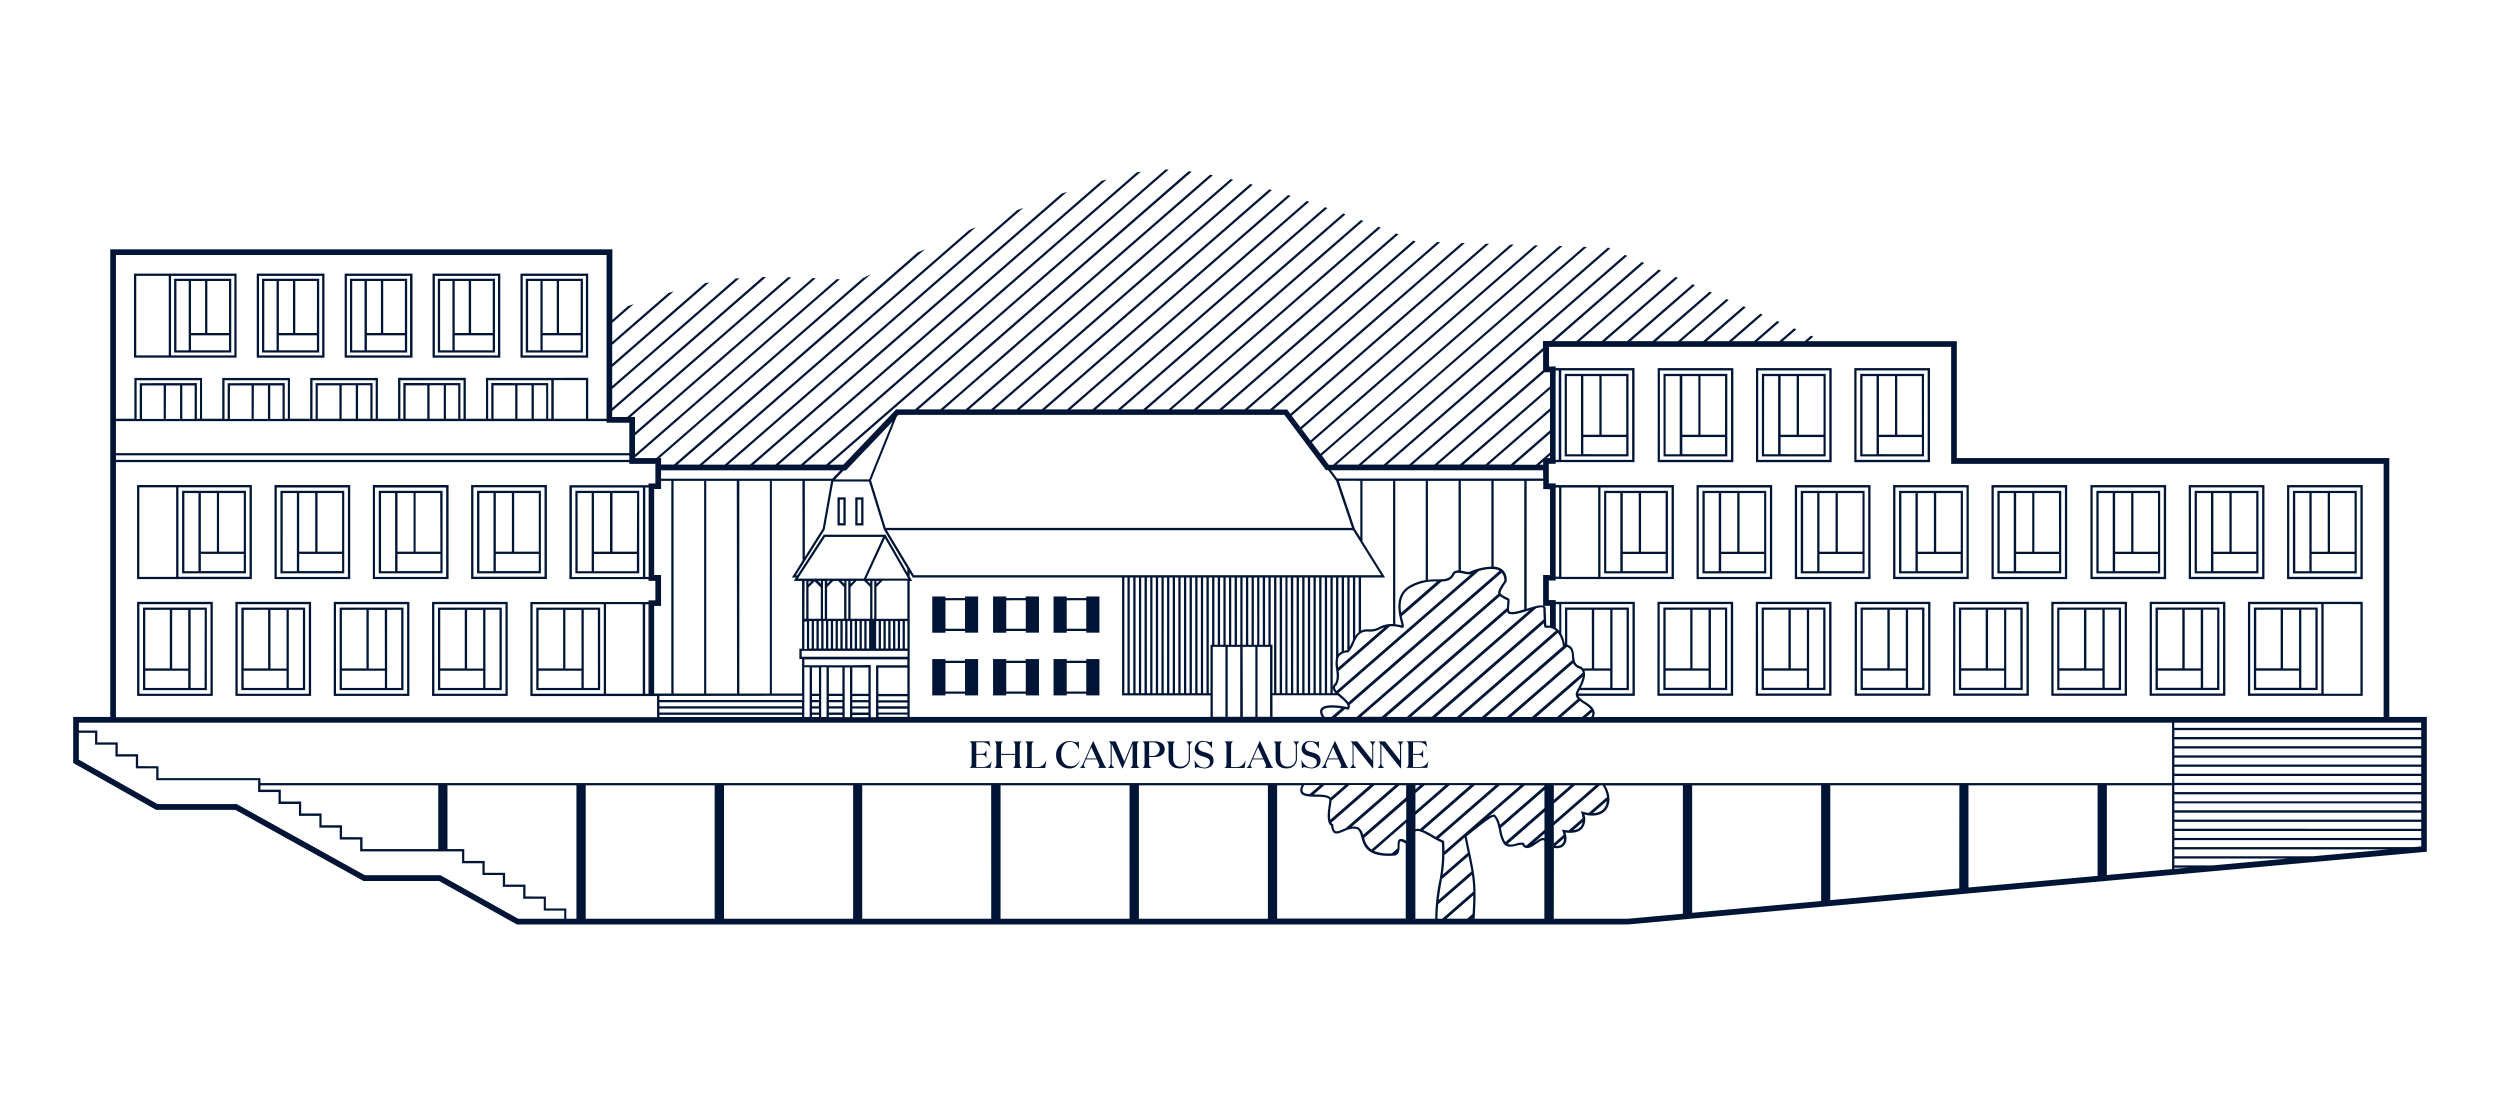
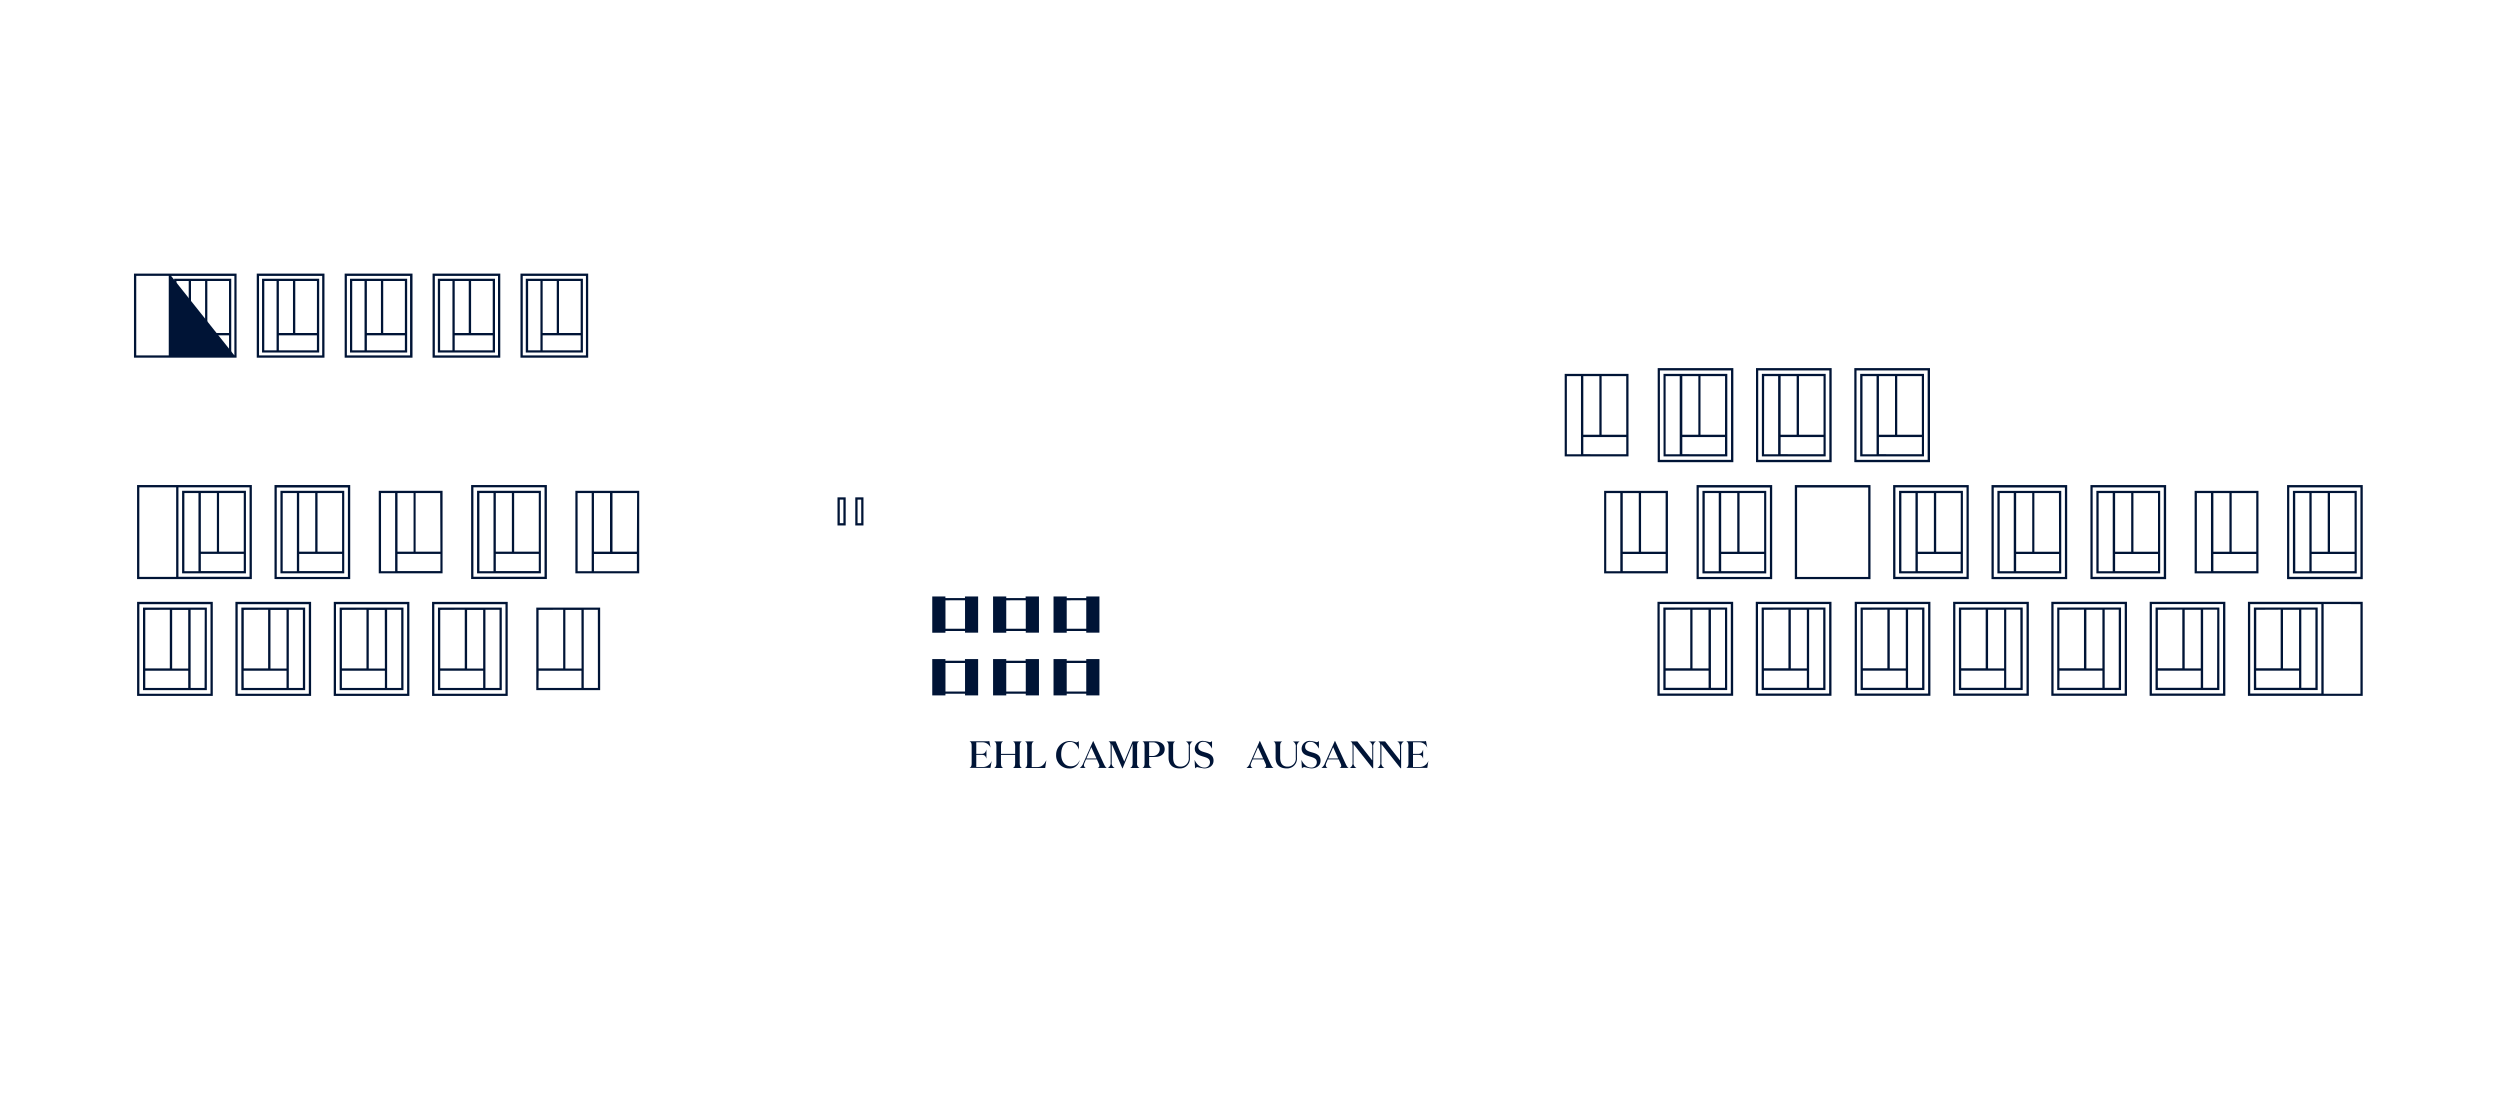
<svg xmlns="http://www.w3.org/2000/svg" id="Layer_1" data-name="Layer 1" viewBox="0 0 800 350">
  <defs>
    <style>.cls-1{fill:#001436;}</style>
  </defs>
  <g id="TAUPE">
    <path class="cls-1" d="M273.69,168.15h2.62v-9h-2.62Zm.73-8.27h1.17v7.54h-1.17Z" />
    <path class="cls-1" d="M302.55,201.93h6.26v.53H313v-11.6h-4.21v.53h-6.26v-.53h-4.21v11.62h4.21Zm6.26-9.85v9.11h-6.26V192.1Z" />
    <path class="cls-1" d="M322,201.93h6.25v.53h4.22v-11.6H328.2v.53H322v-.53h-4.22v11.62H322Zm6.25-9.85v9.11H322V192.1Z" />
    <path class="cls-1" d="M341.35,201.93h6.25v.53h4.22v-11.6H347.6v.53h-6.25v-.53h-4.22v11.62h4.22Zm6.25-9.85v9.11h-6.25V192.1Z" />
    <path class="cls-1" d="M302.55,222h6.26v.53H313V210.91h-4.21v.52h-6.26v-.53h-4.21v11.63h4.21Zm6.26-9.85v9.13h-6.26v-9.12Z" />
    <path class="cls-1" d="M322,222h6.25v.53h4.22V210.91H328.2v.52H322v-.53h-4.22v11.63H322Zm6.25-9.85v9.13H322v-9.12Z" />
    <path class="cls-1" d="M341.35,222h6.25v.53h4.22V210.91H347.6v.52h-6.25v-.53h-4.22v11.63h4.22Zm6.25-9.85v9.13h-6.25v-9.12Z" />
    <path class="cls-1" d="M268,168.15h2.62v-9H268Zm.73-8.27h1.16v7.54h-1.16Z" />
    <path class="cls-1" d="M166.55,114.46h21.67V87.55H166.55Zm.73-26.17H187.5v25.44H167.28Z" />
    <path class="cls-1" d="M168.25,112.82h18.28V89.19H168.25Zm5.4-6.26V89.91h4.51v16.65Zm0,5.54v-4.8h12.16v4.81Zm12.16-5.54h-6.93V89.91h6.93ZM169,89.91h3.94V112.1H169Z" />
    <path class="cls-1" d="M138.42,114.46h21.67V87.55H138.42Zm.73-26.17h20.21v25.44H139.15Z" />
    <path class="cls-1" d="M140.11,112.82H158.4V89.19H140.11Zm5.4-6.26V89.91H150v16.65Zm0,5.54v-4.8h12.16v4.81Zm12.16-5.54h-6.92V89.91h6.92ZM140.84,89.91h3.94V112.1h-3.94Z" />
    <path class="cls-1" d="M110.29,114.46H132V87.55H110.29ZM111,88.29h20.22v25.44H111Z" />
    <path class="cls-1" d="M112,112.82h18.29V89.19H112Zm5.4-6.26V89.91h4.5v16.65Zm0,5.54v-4.8h12.16v4.81Zm12.16-5.54h-6.93V89.91h6.93ZM112.71,89.91h3.94V112.1h-3.94Z" />
    <path class="cls-1" d="M82.16,114.46h21.67V87.55H82.16Zm.73-26.17H103.1v25.44H82.89Z" />
    <path class="cls-1" d="M83.85,112.82h18.29V89.19H83.85Zm5.39-6.26V89.91h4.51v16.65Zm0,5.54v-4.8h12.17v4.81Zm12.17-5.54H94.49V89.91h6.93ZM84.58,89.91H88.5V112.1H84.57Z" />
-     <path class="cls-1" d="M54,87.56H42.87v26.89H75.7V87.55H54Zm0,26.17H43.6V88.28H54Zm.74,0V88.29H75v25.44Z" />
+     <path class="cls-1" d="M54,87.56H42.87v26.89H75.7V87.55H54Zm0,26.17H43.6V88.28H54m.74,0V88.29H75v25.44Z" />
    <path class="cls-1" d="M55.72,112.82H74V89.19H55.72Zm5.4-6.26V89.91h4.51v16.65Zm0,5.54v-4.8H73.29v4.81Zm12.17-5.54H66.35V89.91h6.93ZM56.46,89.91h3.93V112.1H56.46Z" />
    <path class="cls-1" d="M184.12,157.05v26.42h20.43V157.05Zm19.68,19.48H196V157.78h7.87Zm-13.73-18.75h5.13v18.75h-5.13Zm-5.24,0h4.51v25h-4.49Zm5.24,25v-5.49H203.8v5.49Z" />
    <path class="cls-1" d="M150.76,185.29H175V155.21H150.76Zm.73-29.35h22.76v28.62H151.49Z" />
    <path class="cls-1" d="M152.66,183.47h20.42V157.05H152.66Zm6-6.94V157.78h5.14v18.75Zm0,6.21v-5.49h13.75v5.49Zm13.75-6.21h-7.88V157.78h7.88Zm-19-18.75h4.51v25h-4.51Z" />
-     <path class="cls-1" d="M119.64,185.31h23.9v-30.1H119.31v30.08h.35ZM120,156h22.77v28.62H120Z" />
    <path class="cls-1" d="M121.2,183.47h20.42V157.05H121.2Zm6-6.94V157.78h5.14v18.75Zm0,6.21v-5.49h13.73v5.49Zm13.73-6.21H133V157.78h7.86Zm-19-18.75h4.51v25h-4.51Z" />
    <path class="cls-1" d="M88.18,185.31h23.89v-30.1H87.84v30.08h.34ZM88.56,156h22.77v28.62H88.56Z" />
    <path class="cls-1" d="M89.74,183.47h20.42V157.05H89.74Zm6-6.94V157.78h5.13v18.75Zm0,6.21v-5.49h13.73v5.49Zm13.73-6.21h-7.86V157.78h7.86Zm-19-18.75H95v25H90.46Z" />
    <path class="cls-1" d="M58.27,183.47H78.7V157.05H58.27Zm6-6.94V157.78h5.13v18.75Zm0,6.21v-5.49H78v5.49ZM78,176.53H70.1V157.78H78ZM59,157.78h4.51v25H59Z" />
    <path class="cls-1" d="M57.1,185.31H80.59v-30.1H43.86v30.1Zm0-29.36H79.86v28.62H57.1Zm-12.51,0H56.37V184.6H44.59Z" />
    <path class="cls-1" d="M637.61,185.33H661.5V155.22H637.28v30.1h.33ZM638,156h22.77v28.62H638Z" />
    <path class="cls-1" d="M639.17,183.48H659.6V157.07H639.17Zm6-6.93V157.79h5.14v18.76Zm0,6.21v-5.48h13.73v5.48Zm13.73-6.21H651V157.79h7.86Zm-19-18.76h4.5v25h-4.5Z" />
    <path class="cls-1" d="M605.8,185.32H630v-30.1H605.8Zm.73-29.35h22.76v28.62H606.53Z" />
    <path class="cls-1" d="M607.7,183.48h20.43V157.07H607.7Zm6-6.93V157.79h5.14v18.76Zm0,6.21v-5.48H627.4v5.48Zm13.74-6.21h-7.86V157.79h7.86Zm-19-18.76h4.51v25h-4.51Z" />
    <path class="cls-1" d="M598.2,185.33h.36V155.22H574.34v30.1H598.2ZM575.07,156h22.76v28.62H575.07Z" />
-     <path class="cls-1" d="M576.24,183.48h20.42V157.07H576.24Zm6-6.93V157.79h5.14v18.76Zm0,6.21v-5.48H596v5.48ZM596,176.55H588.1V157.79H596Zm-19-18.76h4.51v25H577Z" />
    <path class="cls-1" d="M566.74,185.33h.36V155.22H542.9v30.1h23.84ZM543.61,156h22.76v28.62H543.61Z" />
    <path class="cls-1" d="M544.78,183.48H565.2V157.07H544.78Zm6-6.93V157.79h5.14v18.76Zm0,6.21v-5.48h13.74v5.48Zm13.74-6.21h-7.86V157.79h7.86Zm-19-18.76H550v25h-4.5Z" />
    <path class="cls-1" d="M533.74,183.48V157.07H513.32v26.41Zm-14.46-6.93V157.79h5.13v18.76Zm0,6.21v-5.48H533v5.48ZM533,176.55h-7.86V157.79H533Zm-19-18.76h4.5v25h-4.5Z" />
    <path class="cls-1" d="M732.19,185.33h23.89V155.22H731.86v30.1h.33Zm.38-29.36h22.77v28.62H732.57Z" />
    <path class="cls-1" d="M733.73,183.48h20.43V157.07H733.73Zm6-6.93V157.79h5.14v18.76Zm0,6.21v-5.48h13.74v5.48Zm13.74-6.21H745.6V157.79h7.86Zm-19-18.76H739v25h-4.51Z" />
-     <path class="cls-1" d="M700.73,185.33h23.89V155.22H700.4v30.1h.33Zm.38-29.36h22.78v28.62H701.13Z" />
    <path class="cls-1" d="M702.28,183.48h20.43V157.07H702.28Zm6-6.93V157.79h5.14v18.76Zm0,6.21v-5.48H722v5.48ZM722,176.55h-7.86V157.79H722Zm-19-18.76h4.51v25H703Z" />
    <path class="cls-1" d="M669.27,185.33h23.89V155.22H668.94v30.1h.33Zm.38-29.36h22.76v28.62H669.65Z" />
    <path class="cls-1" d="M670.84,183.48h20.42V157.07H670.84Zm6-6.93V157.79h5.14v18.76Zm0,6.21v-5.48h13.72v5.48Zm13.72-6.21h-7.86V157.79h7.86Zm-19-18.76h4.51v25h-4.51Z" />
    <path class="cls-1" d="M593.7,147.9h23.9V117.79H593.38v30.1h.32Zm.39-29.36h22.76v28.61H594.09Z" />
    <path class="cls-1" d="M595.26,146.05h20.42V119.64H595.26Zm6-6.93V120.37h5.14v18.75Zm0,6.21v-5.46H615v5.48ZM615,139.12h-7.88V120.37h7.86Zm-19-18.75h4.5v25H596Z" />
    <path class="cls-1" d="M562.24,147.9h23.89V117.79H561.92v30.1h.32Zm.39-29.36h22.76v28.61H562.63Z" />
    <path class="cls-1" d="M563.8,146.05h20.42V119.64H563.8Zm6-6.93V120.37h5.13v18.75Zm0,6.21v-5.46h13.73v5.48Zm13.73-6.21h-7.86V120.37h7.86Zm-19-18.75H569v25h-4.5Z" />
    <path class="cls-1" d="M530.78,147.9h23.89V117.79H530.46v30.1h.32Zm.39-29.36h22.76v28.61H531.17Z" />
    <path class="cls-1" d="M532.34,146.05h20.4V119.64H532.32Zm6-6.93V120.37h5.13v18.75Zm0,6.21v-5.46H552v5.48ZM552,139.12h-7.84V120.37h7.86Zm-19-18.75h4.51v25h-4.51Z" />
    <path class="cls-1" d="M521.12,146.05V119.64H500.7v26.41Zm-14.46-6.93V120.37h5.14v18.75Zm0,6.21v-5.46H520.4v5.48Zm13.74-6.21h-7.88V120.37h7.87Zm-19-18.75h4.51v25h-4.51Z" />
    <path class="cls-1" d="M593.49,222.66h24.24V192.57H593.51Zm.73-29.35H617v28.63H594.22Z" />
    <path class="cls-1" d="M595.39,220.83h20.42V194.41H595.39Zm.73-6.21h13.73v5.48H596.12Zm13.73-.73h-5.13V195.14h5.13Zm5.23,6.21h-4.5v-25h4.5Zm-11.12-25v18.75H596.1V195.14Z" />
    <path class="cls-1" d="M625,222.66h24.23V192.57H625Zm.72-29.35h22.77v28.63H625.68Z" />
    <path class="cls-1" d="M626.85,220.83h20.42V194.41H626.85Zm.73-6.21h13.73v5.48H627.58Zm13.73-.73h-5.13V195.14h5.13Zm5.24,6.21H642v-25h4.51Zm-11.13-25v18.75h-7.84V195.14Z" />
    <path class="cls-1" d="M656.42,222.66h24.21V192.57H656.42Zm.72-29.35h22.77v28.63H657.14Z" />
    <path class="cls-1" d="M658.31,220.83h20.42V194.41H658.31Zm.73-6.21h13.73v5.48H659Zm13.73-.73h-5.13V195.14h5.13ZM678,220.1H673.5v-25H678Zm-11.13-25v18.75H659V195.14Z" />
    <path class="cls-1" d="M687.88,222.66h24.23V192.57H687.9Zm.73-29.35h22.76v28.63H688.61Z" />
    <path class="cls-1" d="M689.77,220.83H710.2V194.41H689.78Zm.73-6.21h13.74v5.48H690.52Zm13.74-.73H699.1V195.14h5.14Zm5.23,6.21H705v-25h4.51Zm-11.13-25v18.75h-7.82V195.14Z" />
    <path class="cls-1" d="M721.24,220.83h20.42V194.41H721.24Zm.72-6.21H735.7v5.48H722Zm13.74-.73h-5.14V195.14h5.14Zm5.23,6.21h-4.51v-25h4.51Zm-11.12-25v18.75H722V195.14Z" />
    <path class="cls-1" d="M742.83,192.57H719.34v30.1h36.73v-30.1Zm-22.76.75h22.76v28.62H720.07Zm35.27,0V222H743.57V193.29Z" />
    <path class="cls-1" d="M530.37,222.66h24.24V192.57H530.39Zm.73-29.35h22.76v28.63H531.1Z" />
    <path class="cls-1" d="M532.27,220.83H552.7V194.41H532.27Zm.73-6.21h13.75v5.48H533Zm13.73-.73H541.6V195.14h5.13ZM552,220.1h-4.5v-25H552Zm-11.12-25v18.75H533V195.14Z" />
    <path class="cls-1" d="M561.84,222.66h24.23V192.57H561.85Zm.72-29.35h22.77v28.63H562.58Z" />
    <path class="cls-1" d="M563.73,220.83h20.42V194.41H563.73Zm.73-6.21h13.73v5.48H564.46Zm13.73-.73h-5.13V195.14h5.13Zm5.24,6.21h-4.51v-25h4.51Zm-11.13-25v18.75h-7.86V195.14Z" />
    <path class="cls-1" d="M43.87,222.69H68.09v-30.1H43.87Zm.73-29.35H67.36V222H44.6Z" />
    <path class="cls-1" d="M45.76,220.85H66.19V194.44H45.76Zm.73-6.21H60.23v5.49H46.49Zm13.74-.72H55.09V195.17h5.14Zm5.23,6.21H61v-25h4.51Zm-11.12-25v18.75H46.49V195.17Z" />
    <path class="cls-1" d="M75.33,222.69H99.55v-30.1H75.33Zm.73-29.35H98.82V222H76.06Z" />
    <path class="cls-1" d="M77.23,220.85H97.65V194.44H77.23Zm.73-6.21H91.69v5.49H78Zm13.73-.72H86.55V195.17h5.14Zm5.23,6.21h-4.5v-25h4.5Zm-11.12-25v18.75H78V195.17Z" />
    <path class="cls-1" d="M106.79,222.69H131v-30.1H106.81Zm.73-29.35h22.76V222H107.52Z" />
    <path class="cls-1" d="M108.69,220.85h20.42V194.44H108.69Zm.72-6.21h13.75v5.49H109.41Zm13.75-.72H118V195.17h5.13Zm5.23,6.21h-4.51v-25h4.51Zm-11.12-25v18.75h-7.86V195.17Z" />
    <path class="cls-1" d="M138.26,222.69h24.21v-30.1H138.26Zm.72-29.35h22.77V222H139Z" />
    <path class="cls-1" d="M140.15,220.85h20.42V194.44H140.15Zm.73-6.21h13.73v5.49H140.88Zm13.73-.72h-5.14V195.17h5.14Zm5.24,6.21h-4.51v-25h4.51Zm-11.13-25v18.75h-7.84V195.17Z" />
    <path class="cls-1" d="M192.05,220.85V194.44H171.61v26.41Zm-19.68-6.21h13.69v5.49H172.32Zm13.73-.72h-5.18V195.17h5.14Zm5.23,6.21H186.8v-25h4.51Zm-11.12-25v18.75h-7.87V195.17Z" />
    <path class="cls-1" d="M317.34,243.45h0a3,3,0,0,1-2.85,2h-2.08v-3.89h1.54c1,0,1.32.1,1.71,1.22h0v-2.91h0c-.4,1.14-.73,1.37-1.71,1.37h-1.54v-3.71h1.84a2.81,2.81,0,0,1,2.75,1.78h0l-.43-2.2a1.39,1.39,0,0,1-.67.1h-5.67v0c.58.28.7.71.7,1.52v5.47c0,.81-.12,1.24-.7,1.52v0h6.72Z" />
    <path class="cls-1" d="M321,245.75c-.57-.28-.69-.71-.69-1.52v-2.66h4.53v2.66c0,.81-.13,1.24-.7,1.52v0H327v0c-.57-.28-.69-.71-.69-1.52v-5.47c0-.81.12-1.24.69-1.52v0h-2.85v0c.57.28.7.71.7,1.52v2.47h-4.53v-2.47c0-.81.12-1.24.69-1.52v0h-2.85v0c.57.28.69.71.69,1.52v5.47c0,.81-.12,1.24-.69,1.52v0H321Z" />
    <path class="cls-1" d="M334.83,243.28h0c-.72,1.38-1.43,2.18-2.88,2.18h-1.8v-6.7c0-.81.12-1.24.7-1.52v0H328v0c.57.28.7.71.7,1.52v5.47c0,.81-.13,1.24-.7,1.52v0h6.46Z" />
    <path class="cls-1" d="M342.09,245.9a3.2,3.2,0,0,0,3.39-2.57l-.06,0a2.8,2.8,0,0,1-2.84,1.87c-1.65,0-3-1.4-3-3.79s1-4,2.87-4c1.3,0,2.3,1,2.83,2.47h0l-.09-2.75a1.06,1.06,0,0,1-.8.43,10.27,10.27,0,0,0-2-.43,4.36,4.36,0,0,0-4.43,4.29v.15A4.11,4.11,0,0,0,342.09,245.9Z" />
    <path class="cls-1" d="M347.48,245.75a1,1,0,0,1-.62-.86,2,2,0,0,1,.2-.79l.46-1.09H351l.6,1.35a1.65,1.65,0,0,1,.2.72c0,.29-.2.5-.55.66v0h2.95v0c-.46-.26-.62-.56-1-1.35l-3.38-7.31h0l-3.15,7.08a3.13,3.13,0,0,1-1.14,1.58v0h2Zm1.74-6.65,1.64,3.6h-3.19Z" />
    <path class="cls-1" d="M356.69,245.75a1.7,1.7,0,0,1-.94-1.79v-5.91l3.42,7.86h.05l3.22-7.86v6.16c0,.81-.2,1.26-.78,1.54v0h3v0a1.46,1.46,0,0,1-.79-1.54v-5.45c0-.81.12-1.24.69-1.52v0h-2.14l-2.66,6.45L357,237.22h-2.29v0c.57.28.69.71.69,1.52V244a1.71,1.71,0,0,1-.91,1.75v0h2.21Z" />
    <path class="cls-1" d="M368.72,245.75a1.25,1.25,0,0,1-1-1.44v-2.08h1.75c1.9,0,3.23-.86,3.23-2.51s-1.33-2.5-3.25-2.5h-3.89v0c.57.28.7.71.7,1.52v5.47c0,.81-.13,1.24-.7,1.52v0h3.15Zm-1-8.21h1.35a2.19,2.19,0,0,1,0,4.37h-1.35Z" />
    <path class="cls-1" d="M373.94,238.76v3.7c0,2.26,1.33,3.43,3.54,3.43a3.13,3.13,0,0,0,3.29-3.43V239a1.69,1.69,0,0,1,.9-1.74v0h-2.21v0a1.7,1.7,0,0,1,.94,1.78v3.4a2.57,2.57,0,0,1-2.64,2.88c-1.61,0-2.36-1.09-2.36-2.93v-3.62c0-.8.11-1.23.69-1.51v0h-2.85v0C373.82,237.52,373.94,238,373.94,238.76Z" />
    <path class="cls-1" d="M383.19,245.47a16,16,0,0,0,2.14.43c1.56,0,3-.8,3-2.5,0-1.93-1.58-2.31-2.95-2.71-1-.3-1.94-.65-1.94-1.71a1.54,1.54,0,0,1,1.47-1.61h.18c1.28,0,2.14,1,2.76,2.21h0l0-2.48a1,1,0,0,1-.72.4,13.07,13.07,0,0,0-2-.4,2.53,2.53,0,0,0-2.8,2.43c0,1.69,1.29,2.14,2.53,2.52s2.33.66,2.33,1.86a1.68,1.68,0,0,1-1.85,1.71c-1.22,0-2.36-.92-3.08-2.47h0l.16,2.74A1.13,1.13,0,0,1,383.19,245.47Z" />
-     <path class="cls-1" d="M398.62,243.28h0c-.72,1.38-1.43,2.18-2.88,2.18h-1.8v-6.7c0-.81.13-1.24.7-1.52v0h-2.86v0c.57.28.7.71.7,1.52v5.47c0,.81-.13,1.24-.7,1.52v0h6.46Z" />
    <path class="cls-1" d="M400.82,245.75a1,1,0,0,1-.61-.86,2,2,0,0,1,.2-.79l.46-1.09h3.48l.61,1.35a1.8,1.8,0,0,1,.2.72c0,.29-.2.5-.55.66v0h2.94v0c-.46-.26-.62-.56-1-1.35l-3.38-7.31h-.05L400,244.17a3.08,3.08,0,0,1-1.14,1.58v0h2Zm1.74-6.65,1.64,3.6H401Z" />
    <path class="cls-1" d="M408.19,238.76v3.7c0,2.26,1.33,3.43,3.54,3.43a3.13,3.13,0,0,0,3.29-3.43V239a1.7,1.7,0,0,1,.89-1.74v0h-2.2v0a1.7,1.7,0,0,1,.94,1.78v3.4a2.57,2.57,0,0,1-2.64,2.88c-1.61,0-2.36-1.09-2.36-2.93v-3.62c0-.8.12-1.23.69-1.51v0h-2.85v0C408.07,237.52,408.19,238,408.19,238.76Z" />
    <path class="cls-1" d="M417.44,245.47a16.38,16.38,0,0,0,2.14.43c1.56,0,3-.8,3-2.5,0-1.93-1.59-2.31-3-2.71-1-.3-1.94-.65-1.94-1.71a1.54,1.54,0,0,1,1.47-1.61h.18c1.31,0,2.14,1,2.76,2.21h0l0-2.48a1,1,0,0,1-.73.4,13.07,13.07,0,0,0-2-.4,2.53,2.53,0,0,0-2.8,2.43c0,1.69,1.29,2.14,2.53,2.52s2.33.66,2.33,1.86a1.67,1.67,0,0,1-1.85,1.71c-1.22,0-2.36-.92-3.08-2.47h0l.16,2.74A1.09,1.09,0,0,1,417.44,245.47Z" />
    <path class="cls-1" d="M424.86,245.75a.93.93,0,0,1-.61-.86,2,2,0,0,1,.2-.79l.46-1.09h3.48l.61,1.35a1.79,1.79,0,0,1,.19.72c0,.29-.19.5-.55.66v0h2.95v0c-.46-.26-.63-.56-1-1.35l-3.38-7.31h-.05L424,244.16a3.13,3.13,0,0,1-1.15,1.58v0h2Zm1.75-6.65,1.62,3.61h-3.18Z" />
    <path class="cls-1" d="M434.07,245.75a1.71,1.71,0,0,1-.94-1.79v-5.82l6.12,7.71h.18V239a1.71,1.71,0,0,1,.91-1.74v0h-2.22v0a1.68,1.68,0,0,1,1,1.78v4.29l-4.78-6.09h-2.22v0c.58.28.7.71.7,1.52V244a1.72,1.72,0,0,1-.91,1.75v0h2.2Z" />
    <path class="cls-1" d="M443,245.75a1.71,1.71,0,0,1-.94-1.79v-5.82l6.12,7.71h.18V239a1.71,1.71,0,0,1,.91-1.74v0h-2.22v0c.64.26.95.83.95,1.78v4.29l-4.77-6.09H441v0c.57.28.7.71.7,1.52V244a1.73,1.73,0,0,1-.92,1.75v0H443Z" />
    <path class="cls-1" d="M457.08,243.45h0a3,3,0,0,1-2.85,2h-2.07v-3.89h1.53c1,0,1.32.1,1.71,1.22h0v-2.91h0c-.42,1.14-.73,1.37-1.71,1.37h-1.53v-3.71H454a2.8,2.8,0,0,1,2.74,1.78h0l-.43-2.2a1.39,1.39,0,0,1-.67.1H450v0c.58.28.7.71.7,1.52v5.47c0,.81-.12,1.24-.7,1.52v0h6.73Z" />
-     <path class="cls-1" d="M764.58,229.42V146.59H626.18V109.18h-47.6l1.65-1.44-.74-.32-2,1.76h-7l4.35-3.79-.73-.32-4.73,4.11h-7l7.06-6.14-.74-.32-7.42,6.46h-7l9.76-8.49-.73-.32-10.14,8.81h-7l12.46-10.84-.73-.33L545,109.18h-7L553.18,96l-.74-.31-15.53,13.51h-7l17.88-15.54-.74-.33L528.8,109.17h-7l20.58-17.9-.74-.32-21,18.22h-7l23.28-20.25-.74-.32-23.65,20.56h-7l26-22.6-.74-.32-26.35,22.92h-7l28.67-25-.74-.32-29.05,25.28h-2.57v2.23L450.9,148.68h-7l76.79-66.8-.74-.32-77.16,67.12h-7l79.49-69.16-.73-.32-79.86,69.48h-7L507.82,79l-1.07,0-80.14,69.73h-1.43L423,145.74l77-67-1.06,0-76.39,66.47-2.77-3.69,72.41-63-1.07,0-71.78,62.44-2.77-3.68,67.8-59-1.07,0-67.18,58.43-2.77-3.69L476.52,78l-1.07,0-62.54,54.42-1-1.37h-4.41l61.24-53.26-1.07,0L406.38,131h-7l61.51-53.51-1.07,0L398.28,131h-7l61.79-53.76h-.18l-.62-.26-62.1,54h-7l64.34-56-.76-.3L382,131h-7l66.85-58.16-.77-.29L373.94,131h-7l69.32-60.3-.78-.29L365.82,131h-7l71.73-62.39-.79-.28L357.7,131h-7l74.08-64.43-.79-.27L349.59,131h-7l76.35-66.42-.8-.26L341.48,131h-7L413,62.65l-.81-.25L333.37,131h-7L407,60.83l-.83-.25L325.25,131h-7l82.64-71.89-.85-.22L317.14,131h-7l84.47-73.49-.85-.2L309,131h-7l86.13-74.92-.91-.18L300.92,131h-7l87.44-76.07-1-.14L292.8,131h-6.05l-16.88,17.7h-4.41L374,54.25c-.36,0-.72,0-1.07,0L264.36,148.68h-7L365.11,54.92l-1.37.24L256.23,148.68h-7L354.14,57.41l-1.64.47-104.38,90.8h-7L341.49,61.36l-1.84.64L240,148.68h-7l94.47-82.19-2,.78L231.9,148.69h-7l87.39-76-2.14.91L223.8,148.68h-7L296,79.75l-2.3,1-78,67.89h-4.14v-2.09h-.48l67.55-58.76L276.13,89,210,146.59H203.2v-.21l65.55-57-1-.06L203.2,145.44v-6.12L261.08,89l-1.06,0L203.2,138.36v-4.92h-1.38l51.41-44.71h-1.09l-51.42,44.71H195.9v-1.92l49.23-42.85-1.13,0-48.1,41.88v-6.1l40.72-35.43-1.2.09L195.9,123.52v-6.09L227,90.34l-1.47.31L195.9,116.46v-6.1l19.68-17.1-1.67.49-18,15.65v-6.09l6.89-6-1.84.63-5,4.41V79.78H35.28V229.42H23.42v14.73l26.52,15H75.3l41,22.76h24.18l24.71,13.8.21.11H521l254.75-23.19.83-.08V229.42ZM168.15,286.87v-3.79h-6.52v-3.79H155.1v-3.8h-6.53V271.7h-5.38V251.3h41.27V294h-3.25v-3.3h-6.53v-3.8Zm-58.71-19v-3.78h-6.53v-3.79H96.38v-3.8H89.86v-3.81H83.33V251.3h56.91v20.4H116v-3.79ZM44.2,245.15v-3.8H37.67v-3.78H31.14v-3.8H25.23v-2.51H695.06v19.32H83.33V249H50.72v-3.8ZM157.94,134V123.32h6.93V134Zm7.65-10.72h4.51V134h-4.51Zm5.24,0h3.94V134h-3.94Zm-13.62-.72V134h-1V121.69h20.21V134h-1V122.59Zm20-.92H187.5V134H177.19Zm0-.73H155.52V134h-6.46v-13.1H127.39V134h-6.46V120.94H99.26V134H92.78V120.94H71.12V134H64.66V120.94H43V134H37.1V81.59h157V134h-5.87v-13.1ZM129.81,134V123.32h6.92V134Zm7.65-10.72H142V134h-4.53Zm5.24,0h3.94V134H142.7Zm-13.63-.72V134h-.95V121.69h20.21V134h-1V122.59ZM101.69,134V123.33h6.92V134Zm7.66-10.71h4.5V134h-4.52Zm5.23,0h3.94V134h-3.94ZM101,122.61v11.44h-1V121.69h20.22V134h-1V122.59ZM73.58,134.05V123.34h6.93v10.71Zm7.66-10.71h4.5v10.71H81.2Zm5.24,0h3.93v10.71H86.48Zm-13.63-.72v11.44h-1V121.69H92.11V134h-1V122.59ZM49.73,134.06H45.45V123.35h6.93v10.71Zm3.38-10.71h4.51v10.71H53.07Zm5.23,0h3.94v10.71H58.34Zm-13.62-.73v11.45h-1V121.69H64V134H63V122.59Zm449.49-3.49H496v4.51l-28.86,25h-7ZM228.69,251.3V294H187.43V251.3Zm279.72,8.83a10.78,10.78,0,0,1-1.88-.37l-.67-.19.22.66a7.63,7.63,0,0,1,.34,1.63L502,265.72a13.68,13.68,0,0,1-1.57-.15l-.63-.1.23.59a7.21,7.21,0,0,1,.31,1.1l-3.12,2.72v-5.75l14.74-12.82h.86a8.29,8.29,0,0,1,1.41,3.78Zm5.75-3.79a4.59,4.59,0,0,1-.72,2.15,4.5,4.5,0,0,1-3.68,1.68Zm-7.77,6.76a2.87,2.87,0,0,1-.6,1.45,3.65,3.65,0,0,1-2.33,1.1Zm-7.16,7.39a3.18,3.18,0,0,1-1.53.17l2.75-2.39a2.2,2.2,0,0,1-1.22,2.22Zm-51.87-1.26a4.32,4.32,0,0,0-.13,1.29c0,.38,0,.73-.06,1l-1.78,1.55a13,13,0,0,1-5.72-.78l10.29-9v5.77h0a2.59,2.59,0,0,0-2-.55A.93.93,0,0,0,447.36,269.23Zm-10.86-1.09L450,256.42v5.76l-11.12,9.67a6.08,6.08,0,0,1-2.34-3.71Zm16.42-2.05h0c1-.62,3.09.6,5.14,1.77a30.33,30.33,0,0,0,3.33,1.77,47.73,47.73,0,0,1-1,13.16A61.83,61.83,0,0,0,459.28,294h-6.36Zm9.3,7.55,6.46-5.62c.3,1.51.59,2.87.85,4.08.06.28.12.53.17.8l-8.05,7a46.83,46.83,0,0,0,.57-6.26Zm-1.08,9.26c.1-.53.18-1.06.27-1.58l8.5-7.4c.39,1.9.71,3.48.95,4.94L460.36,288c.22-1.79.5-3.46.78-5.1Zm-.92,6.43,10.8-9.4a40.38,40.38,0,0,1,.43,5.39L461.5,294H460a45.26,45.26,0,0,1,.24-4.65Zm11,3.15-1.71,1.5h-6.63l8.56-7.45c0,1.67-.07,3.58-.22,5.94Zm-.08,1.29V294h-.23Zm-.91-21.8c-.28-1.29-.58-2.72-.91-4.35l.6-.48c2.14-1.74,7.05-5.77,8-5.77H478c.95.86,1.33,2.67,1.72,4.41a10.89,10.89,0,0,0,1.41,4.12c1,1.49,2.77,1.05,4.19.69a7.18,7.18,0,0,1,1.79-.27,1.8,1.8,0,0,0,1.09,1c1.07.33,2.31-.54,3.51-1.37.83-.56,1.76-1.21,2.21-1.08.07,0,.17.07.27.27l0,0V294H471.88c.69-10.87.21-13.19-1.64-22Zm24-3.67c-.05,0-.07-.1-.13-.11-.78-.22-1.71.43-2.8,1.19l-.43.28,3.35-2.91Zm-5.85,2.32a1.25,1.25,0,0,1-.69-.77l-.07-.17-.18,0a5.15,5.15,0,0,0-2.29.26,4.66,4.66,0,0,1-2.74.16l11.82-10.29v5.76Zm-6.67-1.16a11.09,11.09,0,0,1-1.29-3.83c0-.23-.1-.46-.15-.69l13.95-12.14v5.76Zm15.52-6.53v-5.78l6.73-5.85h6.62Zm0-7V251.3h5.34Zm-3-4.36L480,263.93a6.37,6.37,0,0,0-1.52-3.1c-.33-.32-1-.19-2.14.5l11.55-10h6.3Zm-32,20.85c0-1,0-2-.13-3.11v-.22l-.2-.08a16.13,16.13,0,0,1-1.52-.73l19.54-17h6.62Zm-2.72-4.61c-.37-.2-.73-.4-1.08-.61a27.24,27.24,0,0,0-3-1.58l16.49-14.35h6.62Zm-5.14-2.49a2.49,2.49,0,0,0-1.43,0v-4.56l10.94-9.52h6.63Zm-1.43-5.73v-5.77l2.93-2.55h6.6Zm0-7v-1.34h1.54Zm-3,2.57-13.75,12a3.85,3.85,0,0,0-1.52-2.41,4.31,4.31,0,0,0-2.11-.19l15.26-13.28H450Zm-19.34,9.86c-.33.12-.65.26-.95.39-1,.43-1.82.78-2.29.51s-.6-.85-.71-1.92v-.2l-.17-.09a1.17,1.17,0,0,1-.45-.46l13.79-12h6.62Zm-4.92-2.7a16.48,16.48,0,0,1,.23-4.62c.07-.53.13-1,.18-1.49l5.7-5h6.63Zm.13-7.07c-.89-.9-2.72-1-4.71-1h-.74l3.43-3h6.62Zm-6.74-1.12c-1-.09-1.83-.27-2.14-.73a1.48,1.48,0,0,1,.05-1.36,3.76,3.76,0,0,1,.36-.79h5.05Zm-2.74-.33c.72,1.08,2.68,1.12,4.76,1.16,1.74,0,3.69.07,4.32.83-.05.57-.13,1.18-.22,1.81-.36,2.65-.76,5.64.76,6.65.15,1.24.49,2,1,2.3.79.46,1.78,0,2.94-.47,1.36-.59,2.91-1.25,4.42-.72.72.43,1,1.43,1.31,2.57.76,2.74,1.77,6.52,10.61,5.87,1.61-.25,1.64-2.08,1.65-3.29a3.8,3.8,0,0,1,.09-1.06c.05-.16.12-.18.15-.19.34-.12,1.13.34,1.71.68l0,0v24H408.68V251.3h7.9a3.77,3.77,0,0,0-.28.57,2.09,2.09,0,0,0,.05,2ZM405.73,294H364.45V251.3h41.27Zm-44.27,0H320.18V251.3h41.27Zm-44.27,0H275.91V251.3h41.26ZM273,294H231.69V251.3H273Zm224.25-22.67a4,4,0,0,0,2.32-.15c.62-.27,2.46-1.4,1.37-4.77,2.57.31,4.43-.16,5.45-1.36a4.75,4.75,0,0,0,.62-4.39c4.27,1.07,6.27-.6,7.07-1.71,1.42-2,1.2-5-.43-7.61h24.87v41.06L520.91,294h-23.7Zm44.24-20h41.27v37l-41.27,3.76ZM193.21,222H170.44V193.34h22.77Zm12.46-28.61V222H193.93V193.32h10.6v0Zm.78,0h1.07V222h-1.07ZM183,156h22.74v28.63H183Zm23.49,0h1.08v28.61h-1.08Zm64.2-5.46,14.92-15.63-7.47,18.5h-10.9l2.73-2.87Zm225-33.23V111H624.37v37.44H762.76v81H510a3,3,0,0,0,.25-1.63c-.27-1.43-1.66-2.35-3-3.24a6.13,6.13,0,0,1-2.17-1.9h18.06V192.57H498.92v0h-1.1v-.55h-2.2v-6.24h2.2v-.55h1.1v.07h36.73V155.22H497.82v-.54h-2.21v-6.27h2.21v-.53h25.23V117.79H498.82v0h-1v-.55ZM225.32,153.88v68.06h-9.77V153.88Zm40.64,0-2.7,15.27-5.71,9.07V153.88Zm-9.14,25.5-3.42,5.44h1.31l-.7,1.08h2.65v21.67h-.86v3.33h.86v2.61h0v8.42H247V153.88h9.77Zm35.24,5.42h67v37.73h28.31v6.89H291.1v-15.9h0v-3.35h0V198h0V185.9h.78l-.79-1.38v-1.33Zm153.72-30.92v45.8a8.65,8.65,0,0,0-4.41.95,5.84,5.84,0,0,1-3.52.74h-.32a4.53,4.53,0,0,0-2,.43v-17h7.7L436,173.2V153.88Zm76.51-6.73H499.61V118.53h22.68Zm-23.49,0h-1V118.54h1Zm36.11,37.44H512.15V156h22.76Zm-23.49,0H499.64V156h11.78Zm-12.51-.06h-1.1V156h1.1ZM388.09,207h4.05v22.38h-4.05Zm4.78,0h4v22.38h-4Zm4.77,0h4.07v22.38h-4Zm4.78,0h4v22.38h-4Zm4.77,15.49h20.89l.9.78c1.5,1.29,2.49,2.21,2.19,3-1.39-.29-6.73-1.29-8.29.3a1.66,1.66,0,0,0-.39,1.62,2.71,2.71,0,0,0,.51,1.21H407.2ZM426.47,220a2.75,2.75,0,0,0,.89,1.8h-.89Zm4.85-11.24h.13l.09-.09a9.06,9.06,0,0,0,1.71-2.85c.85-1.91,1.71-3.72,4.22-3.72h.27a6.72,6.72,0,0,0,3.89-.8,12.37,12.37,0,0,1,1.42-.57l-14.82,12.9c-.18-1.51-.3-2.91.43-3.79a3.69,3.69,0,0,1,2.67-1.07ZM427.86,219a7.06,7.06,0,0,0,.5-4.28l16.44-14.31a10.76,10.76,0,0,1,3.78.5.52.52,0,0,0,.49-.12c.29-.3.15-.86-.14-2-.12-.48-.24-1-.36-1.62l12.71-11.06c1.85-.08,3.32-.46,4.23-2.46.67-.57,1.61-.36,2.69-.13a10.37,10.37,0,0,0,2,.28l.15,0,.5-.21L427.7,221.1a1.86,1.86,0,0,1-.51-1.06,1.2,1.2,0,0,1,.57-.86Zm23.53-30.92a15.42,15.42,0,0,1,8.46-2l-11.48,10c-.4-2.77-.25-6.12,3-8Zm28.48-5.46-48.4,42.11a12.74,12.74,0,0,0-2-2q-.6-.51-1.14-1l44.88-39c2.39-.7,5.1-1,6.7-.07ZM489,195.41l.43-.14-39.27,34.15h-6.62L482.3,195.7a1,1,0,0,0,.71.77C484.31,196.86,486.68,196.13,489,195.41ZM501.4,207c1.46.57,1.55,1.67,1.63,3,0,.41.07.81.13,1.22l-21,18.22h-6.62Zm-17.81,22.44,19.81-17.23a3.16,3.16,0,0,0,2.14,1.76,1.82,1.82,0,0,1,.93,1.32l-16.26,14.14ZM507,214.61h8.26v5.48h-9.41c.84-1.61,1.81-3.85,1.15-5.47Zm9-19.48h4.51v25H516Zm-.72,18.75h-5.14V195.14h5.14Zm-5.88,0h-2.83a2.7,2.7,0,0,0-.72-.59c-1.95-.61-2-1.87-2.14-3.33s-.2-3-2.19-3.68V195.14h7.86Zm-35.2,15.54h-6.62l30.94-26.91a8.13,8.13,0,0,1,1.55,3.89l0,.27.22,0Zm-8,0h-6.63l34.46-30c.05,1.18.15,1.48.86,1.48h0a3.75,3.75,0,0,1,3,.92ZM496,193.86v6.36a4.58,4.58,0,0,0-1.17,0h0c0-.21-.05-.72-.07-1.4s-.06-2-.15-3.72a1.15,1.15,0,0,0-.33-1.11,1.45,1.45,0,0,0-.29-.11ZM493.85,195c.07,1.41.11,2.45.13,3.23l-35.8,31.15h-6.62l40-34.75c1.05-.27,2-.4,2.26-.15,0,0,.12.13.06.53Zm-11.55-1.69c-.05.41-.09.83-.1,1.25l-40.06,34.82h-6.63L480,190.75a9.38,9.38,0,0,0,1.93,1.15l.43.22a7.53,7.53,0,0,1-.1,1.25ZM479.48,190h0l-45.35,39.42h-6.62l2.91-2.54.86.18.23.05.15-.2a1.51,1.51,0,0,0,.23-1.32l48.64-42.31a3.53,3.53,0,0,1,.85,2.62c-1.51,2.21-2.14,3.27-1.93,4.13Zm-56.26,38.17v-.07a.92.92,0,0,1,.21-1c.81-.84,3.47-.76,5.83-.43l-3.17,2.74h-2.2A3.15,3.15,0,0,1,423.22,228.14Zm86.31-.22a2.46,2.46,0,0,1-.33,1.5h-1.57l1.86-1.61c0,.05,0,.08,0,.12Zm-3.29,1.5h-6.62l5.95-5.18a15.4,15.4,0,0,0,1.28.91,9.26,9.26,0,0,1,2.22,1.82Zm-8,0h-6.62l14.86-12.93a14.87,14.87,0,0,1-1.6,3.92,7.49,7.49,0,0,0-.62,1.35,2.08,2.08,0,0,0,.63,1.87Zm6.72-7.5a7.47,7.47,0,0,1,.54-1.1h15.74V194.41H500.81v11.66h-.06a9.31,9.31,0,0,0-1.14-3.23h0v-9.53H522.4v28.63H505Zm-6-20.1a5.57,5.57,0,0,0-1.1-.95v-7.55h1.1ZM495,146.58l1-.86v.86Zm1-8.87-12.6,10.95h-7l19.6-17Zm0,1v6.09l-2.08,1.82h-.12v.1l-2.28,2h-7Zm-2.2,9v1h-1.18Zm2.2,8.84V184h-2.2v9.82c-.93-.31-2.57.13-5,.91l-.27.08V153.88h5.31v2.62ZM487.75,195c-1.79.55-3.61,1.05-4.55.75-.48-.11-.31-1.44-.21-2.32a4.47,4.47,0,0,0,0-1.71l0-.14-.72-.36c-1.23-.62-2-1-2.09-1.45s.64-1.79,1.87-3.55l.06-.08V186a4.13,4.13,0,0,0-1.57-3.91,5.31,5.31,0,0,0-2.57-.79V153.88h9.8Zm-10.52-13.68a18.9,18.9,0,0,0-7.1,1.71,9.46,9.46,0,0,1-1.76-.26c-.29-.06-.59-.13-.89-.18V153.88h9.75Zm-10.49,1.22a2.34,2.34,0,0,0-1.78.6l-.08.12c-.93,2.1-2.52,2.11-4.94,2.12-1,0-2,.06-3,.16V153.88h9.8Zm-10.52,3.09a14.38,14.38,0,0,0-5.19,1.83c-4.93,2.86-3.5,8.68-2.81,11.47.11.43.23.92.27,1.2a12.59,12.59,0,0,0-2-.37V153.88h9.75Zm-21.44,16.71a5.11,5.11,0,0,0-1.11,1.21V184.8h1.11Zm-1.84,2.48c-.11.24-.23.47-.34.71-.23.52-.47,1-.73,1.47V184.8h1.07Zm-1.8,3.21v0a5.35,5.35,0,0,0-1.05.25V184.8h1.07Zm-1.8.46a3.15,3.15,0,0,0-1.07.77V184.8h1.07Zm-1.79,2a9.82,9.82,0,0,0,0,3.55c.2,1.62.4,3.29-.3,4.58a1.85,1.85,0,0,0-.78,1.38V184.8h1.07v25.7Zm-1.81,11.33h-1.07v-37h1.07Zm-1.8,0h-1.07v-37h1.07Zm-1.8,0h-1.09v-37h1.09Zm-1.82,0h-1.07v-37h1.07Zm-1.8,0h-1.07v-37h1.07Zm-1.81,0h-1.06v-37h1.06Zm-1.79,0h-1.08v-37h1.08Zm-1.81,0H412v-37h1.07Zm-1.8,0h-1.05v-37h1.08Zm-1.8,0h-1.07v-37h1.07Zm-1.8,0h-.52V206.32h-.56V184.8h1.08Zm-1.81-15.49h-1.07V184.8h1.07Zm-1.8,0H403V184.8h1.07Zm-1.8,0h-1.07V184.8h1.07Zm-1.8,0h-1.06V184.8h1.07Zm-1.8,0h-1.08V184.8h1.09Zm-1.8,0h-1.08V184.8h1.08Zm-1.81,0H394V184.8h1.07Zm-1.8,0h-1.08V184.8h1.08Zm-1.8,0h-1.07V184.8h1.07Zm-1.8,0h-1.08V184.8h1.08Zm-1.81,0h-.52v15.49h-.55v-37h1.07Zm-1.8,15.49H385v-37h1.07Zm-1.8,0H383.2v-37h1.08Zm-1.81,0H381.4v-37h1.07Zm-1.8,0H379.6v-37h1.07Zm-1.8,0H377.8v-37h1.07Zm-1.81,0H376v-37h1.07Zm-1.79,0h-1.08v-37h1.08Zm-1.81,0h-1.07v-37h1.08Zm-1.8,0H370.6v-37h1.07Zm-1.8,0h-1.08v-37h1.08Zm-1.8,0H367v-37h1.08Zm-1.81,0h-1.07v-37h1.07Zm-1.8,0h-1.07v-37h1.1Zm-1.8,0h-1.13v-37h1.13Zm-1.86,0h-1v-37h1ZM262.07,228h-2.23v-1.28h2.23Zm0-2h-2.23v-1.28h2.23Zm0-2h-2.23v-1.28h2.23Zm0-2h-2.23v-8.42h2.23Zm-5.41,4H211v-1.28h45.66Zm0,.73V228H211v-1.28Zm0,2v.72H211v-.72Zm.72.73V213.52h1.72v15.9Zm2.45-.73h2.23v.72h-2.23Zm2.95.73V213.52h1.72v15.9Zm6.77-1.46h-4.31v-1.28h4.33Zm0-2h-4.31v-1.28h4.33Zm0-2h-4.31v-1.28h4.33Zm0-2h-4.31v-8.42h4.33Zm-4.31,6.76h4.33v.72h-4.33Zm5.06.72v-15.9H272v15.9Zm7.6-1.46h-5.16v-1.28h5.16Zm0-2h-5.16v-1.28h5.16Zm0-2h-5.16v-1.28h5.16Zm0-2h-5.16v-8.41h5.16Zm-5.16,6.77h5.16v.72h-5.16Zm0-15.91H257.39v-1.88h32.95v1.88h-10v16.63h-1.71V212.79Zm-15.34-14h.81v8.83h-.81Zm2.23-12.85-.91.91v-.91Zm21.44,36.77h9.29v1.28h-9.29Zm0,2h9.29V226h-9.29Zm0,2h9.29V228h-9.29Zm9.29-4.74h-9.29v-8.41h9.29Zm-31.64-34.07,1.93-1.94h.05l1.95,1.94V198h-3.92ZM263.36,198V185.91h.57V198Zm-4.43.72h.81v8.81h-.81Zm1.53,0h.81v8.81h-.81Zm1.54,0h.8v8.81H262Zm1.53,0h.8v8.81h-.8Zm1.53,0h.8v8.81h-.8Zm1.53,0h.81v8.81h-.81Zm1.53,0h.8v8.81h-.8Zm1.54,0h.8v8.81h-.8Zm1.2-12.83h.59V198h-.59Zm.33,12.86h.8v8.78h-.79Zm1.52,0h.81v8.78h-.81Zm1.54,0h.81v8.78h-.81Zm1.53,0h.8v8.78h-.8Zm1.53,0h.8v8.78h-.8Zm3.06,0h.81v8.78h-.81Zm1.54,0h.8v8.78h-.81Zm1.53,0h.8v8.78h-.8Zm1.53,0h.8v8.78H285Zm1.53,0h.8v8.78h-.8Zm1.53,0h.8v8.78H288Zm1.53,0h.8v8.78h-.8Zm-9.09-.73v-10.2l1.95-2h7.94V198Zm0-11.19v-.93h.93ZM279.76,198h-.58V185.9h.58Zm-1.31-11.21-.91-.91h.91Zm-1.94-.91,1.94,1.94V198h-6.27V187.86l1.94-2Zm-4.31.93v-.93h.92Zm-2,0-.93-.93h.93Zm-2-.93,1.93,2V198h-5.46V187.86l1.95-1.94Zm-3.5.91v-.91h.91Zm-2,0-.92-.91h.91Zm-5.24-.9H258V198h-.59Zm32.95,22.4v1.86H256.55v-1.88h33.8Zm-9.3,20.39h9.29v.72h-9.29Zm9.54-43.52H277.19l6-12.94Zm-14.2,0H255.33L264,171.81h18.58Zm-30.1,36.76h-9.76V153.88h9.77Zm-10.5,0H226V153.88h9.77Zm20.86.73V224H211v-1.29Zm239.32-92-20.71,18h-7L496,124.55Zm-2.2,22.49H427.9l-2-2.66h67.88Zm-58.53.73V172l-1.78-2.84-5.13-15.31Zm-2.32,15.79,9,14.4H292.45l-8.67-14.4ZM290.35,182v1.28l-6.89-12-.11-.18H263.6l-8.44,13h-.46l9.2-14.62,2.75-15.38h11.43l4.75,15.38Zm-24-28.83H211.54V150.5h57.38ZM209.33,193.9h2.21V184h-2.21V156.49h2.21v-2.61h3.28v68.06h-5.49Zm553.43,37.35h12v1.67h-79v-1.67Zm9.57,39.82H695.79v-2.22h79v2Zm-76.54,6.59h4.28l-4.28.38Zm0-.73v-2.2h36.39L708,276.93Zm0-2.92V271.8h68.57L740.15,274Zm0-5.87v-2.21h79v2.21Zm0-2.94V263h79v2.21Zm0-2.93v-2.21h79v2.21Zm0-8.08h79v2.23h-79Zm0-.73v-2.21h79v2.21Zm0-2.94v-2.2h79v2.2Zm0-2.93v-2.21h79v2.21Zm0-2.93v-2.21h79v2.21Zm0-2.94v-2.21h79v2.21Zm0-2.93v-2.21h79v2.21Zm0-2.94v-2.2h79v2.2Zm-.73,42.26L674.19,280V251.3h20.87Zm-23.83,2.17L629.91,284V251.3h41.32Zm-44.27,4-41.27,3.76V251.3H627Zm68.83-25v-2.21h79v2.21ZM427.58,153.92l5.06,15H283.42l-4.69-15.22,8.19-20.3.61-.64H411l13.3,17.69H425Zm-217.86-5.48v6.27h-2.2v.55h-1.08v0H182.21v30.06h25.31v.55h2.2v6.23h-2.2v.55h-1.07v0H169.72v30.09h36.73v0h3.81v6.76H37.1V147.88H201.38v.56Zm-8.34-1.29H37.1V145.7H201.38Zm292.41-34.79v6.1L459,148.68h-7ZM201.38,135.27V145H37.1V134.76h157v.52ZM141.13,280.18l-.2-.12H116.74l-41-22.76H50.42L25.23,243.09v-8.6h5.19v3.8h6.52v3.79h6.53v3.79H50v3.8H82.6v3.79h6.53v3.82h6.53v3.79h6.54v3.79h6.52v3.79h6.53v3.8h32.61v3.79h6.52V280h6.52v3.8h6.52v3.79H174v3.8h6.55V294H165.84Z" />
  </g>
</svg>